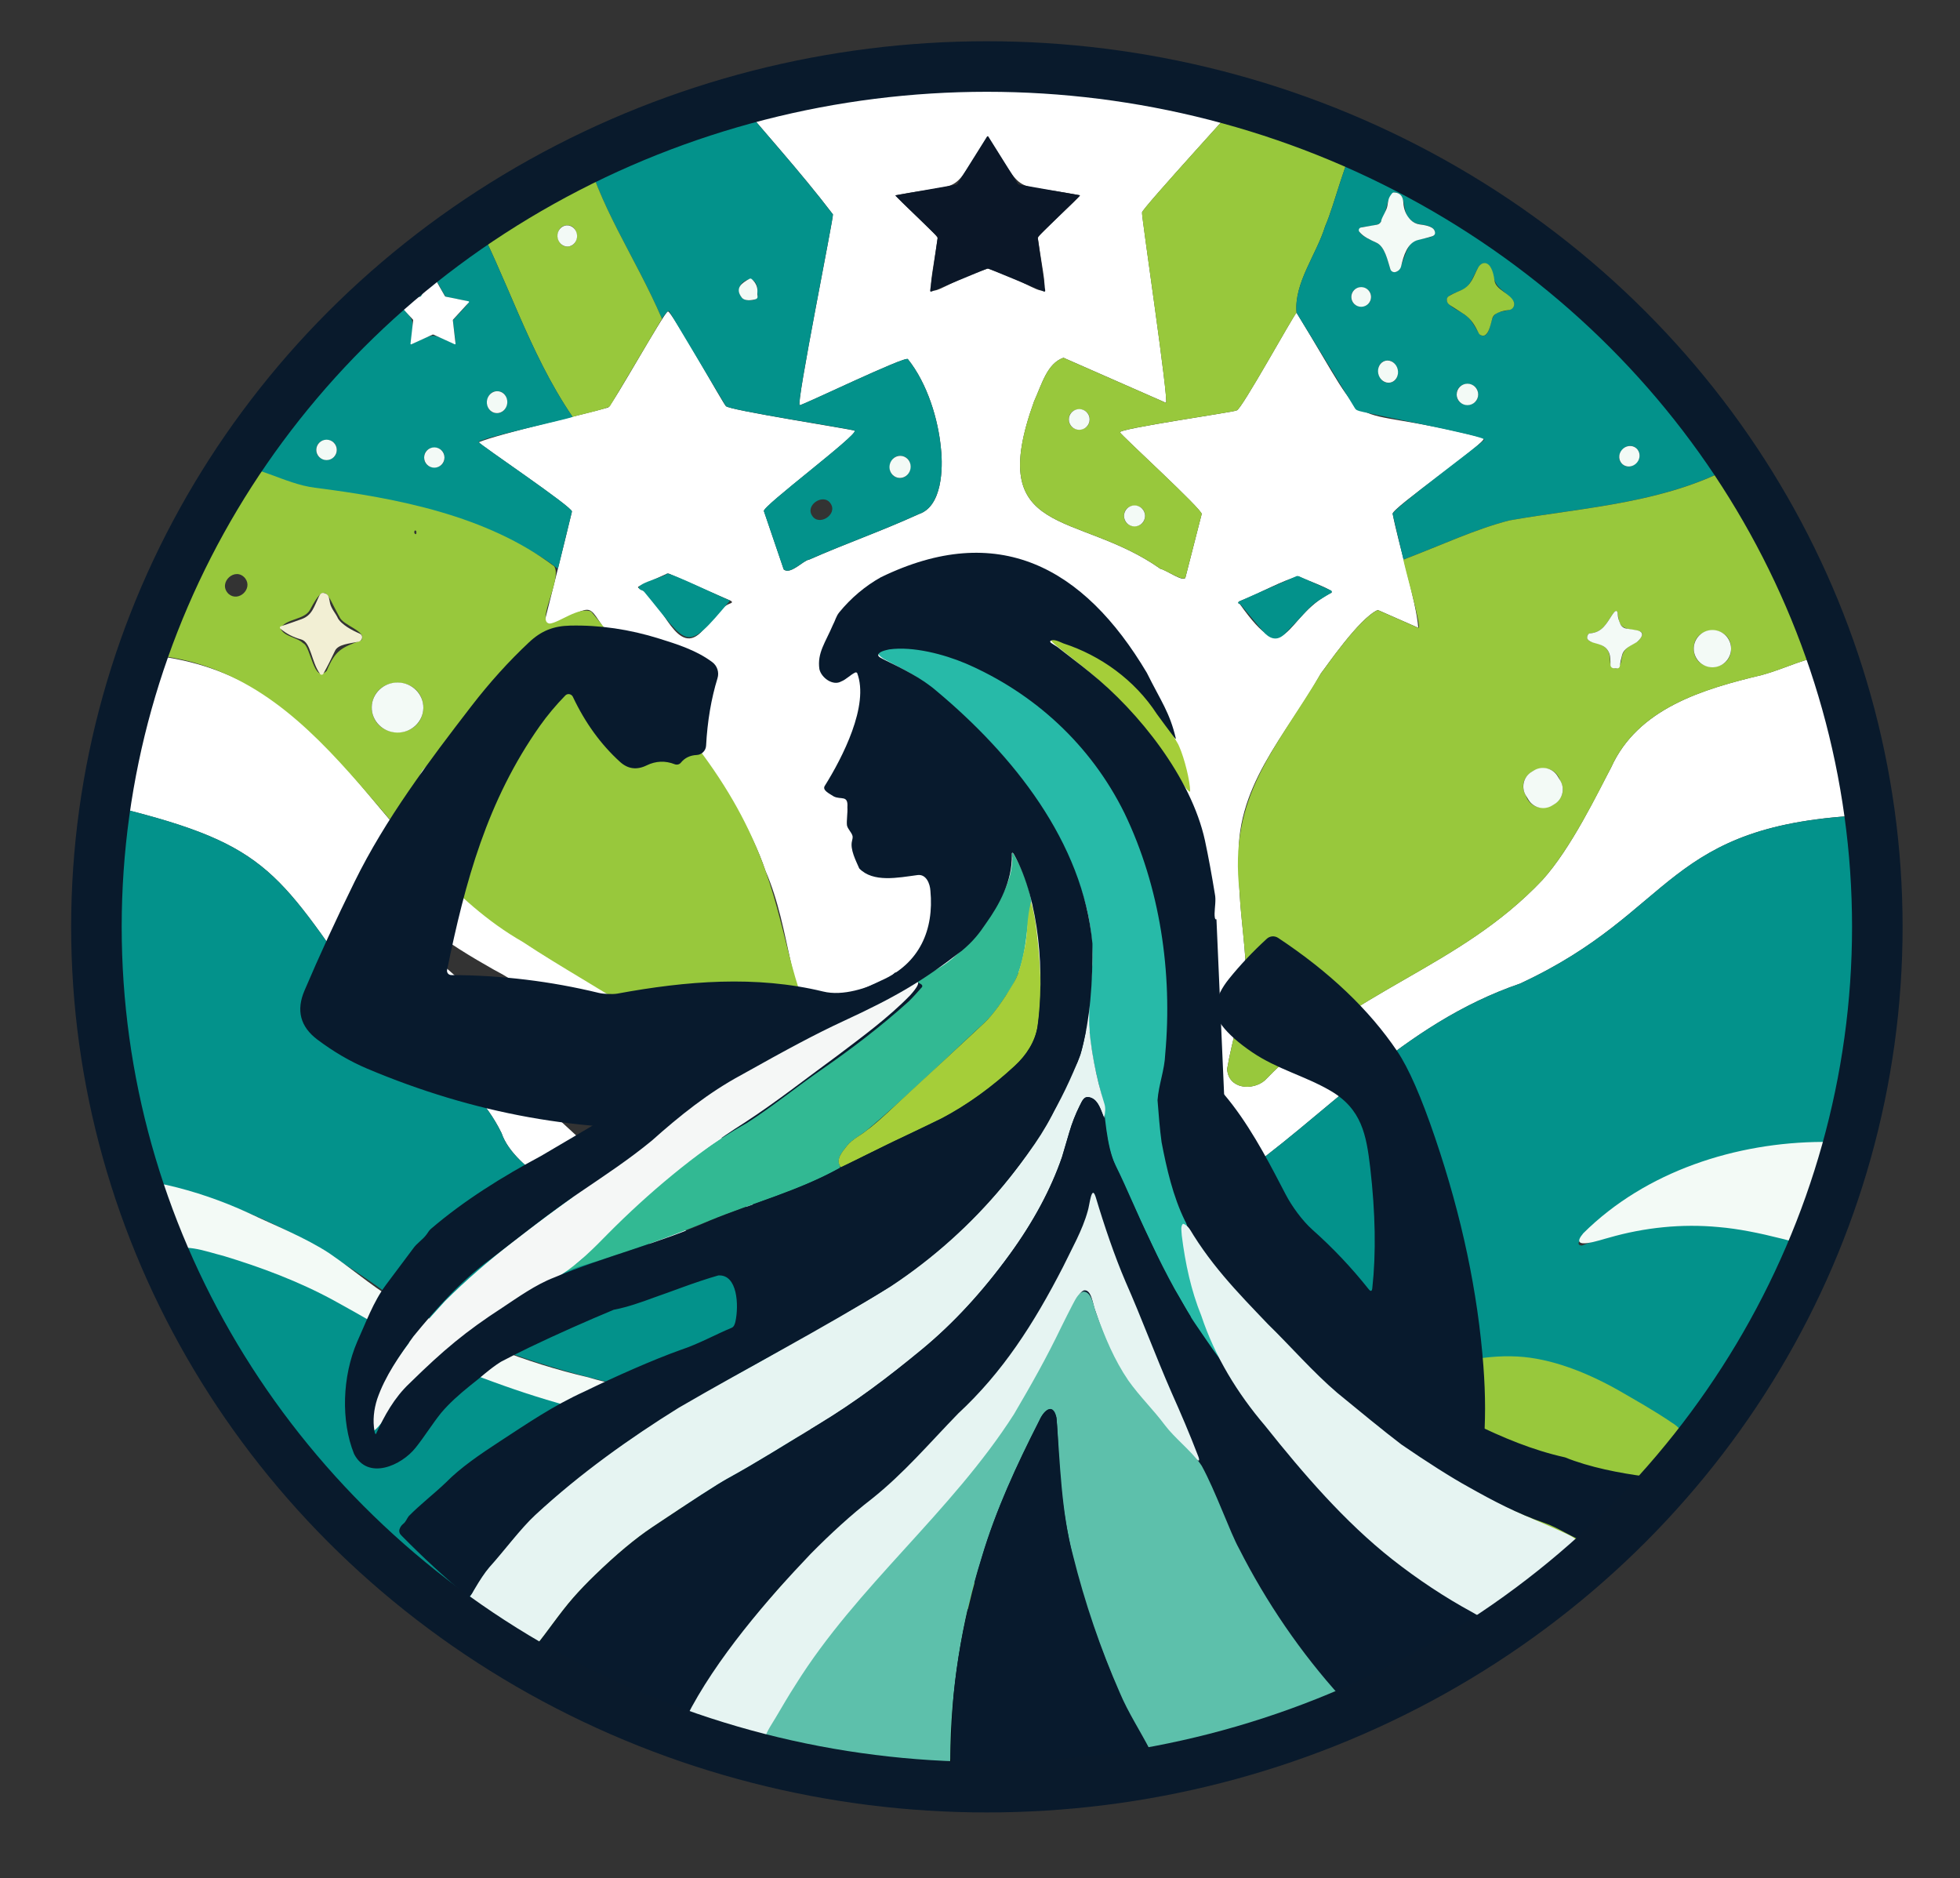
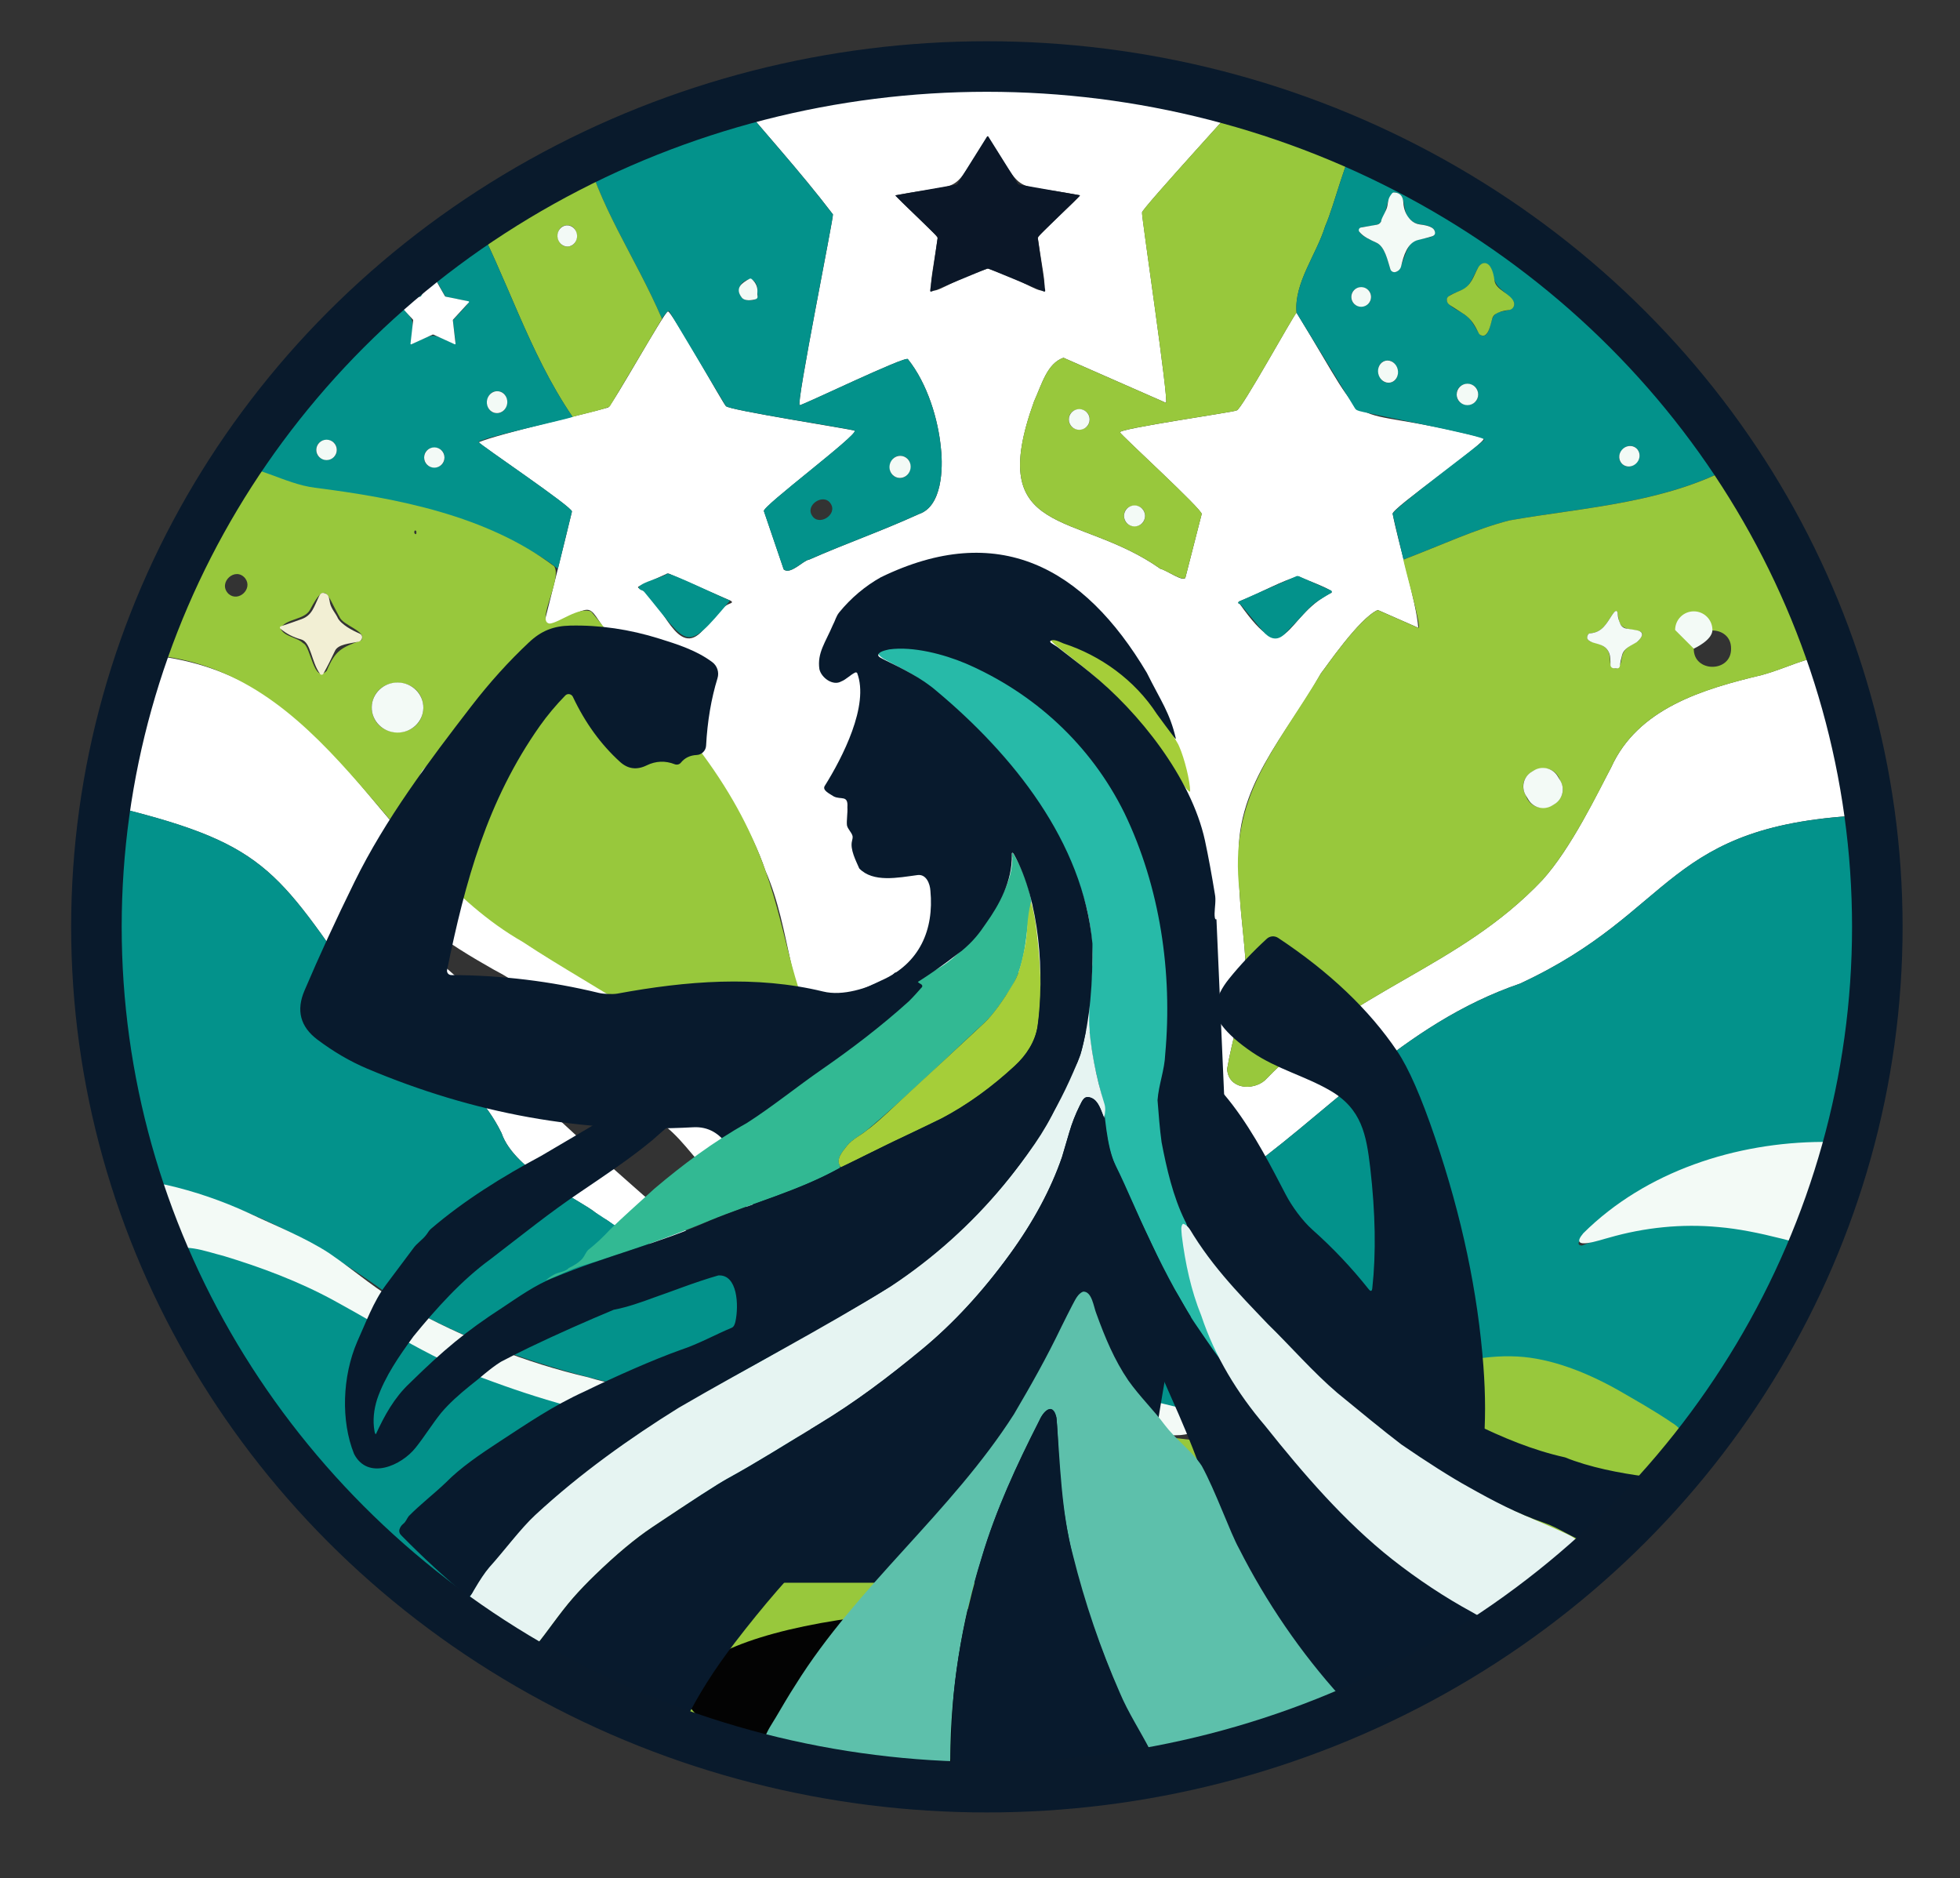
<svg xmlns="http://www.w3.org/2000/svg" id="Layer_1" data-name="Layer 1" viewBox="0 0 387.84 371.62">
  <rect x="0" y="0" width="387.84" height="371.62" fill="#333333" stroke="none" />
  <defs>
    <style>
      .cls-1 {
        fill: #5dc0ab;
      }

      .cls-2 {
        fill: #030303;
      }

      .cls-3 {
        fill: none;
        stroke: #091a2c;
        stroke-miterlimit: 10;
        stroke-width: 10px;
      }

      .cls-4 {
        fill: #a5ce39;
      }

      .cls-5 {
        fill: #98c83c;
      }

      .cls-6 {
        fill: #f2efd4;
      }

      .cls-7 {
        fill: #03928b;
      }

      .cls-8 {
        fill: #fff;
      }

      .cls-9 {
        fill: #27baa8;
      }

      .cls-10 {
        fill: #081a2d;
      }

      .cls-11 {
        fill: #0b1728;
      }

      .cls-12 {
        fill: #f3faf6;
      }

      .cls-13 {
        fill: #e6f4f2;
      }

      .cls-14 {
        fill: #32b993;
      }

      .cls-15 {
        fill: #f5f7f6;
      }
    </style>
  </defs>
  <path class="cls-8" d="M144.04,17.48c33.54-9.85,70.22-9.51,103.1.51-.13.41-21.37,23.51-21.15,24.04-.21.17,5.41,37.81,4.72,37.66,0,0-20.27-8.91-20.27-8.91-3.23,1.11-4.27,5.21-5.83,8.66-9.85,27.28,8.57,21.47,25.01,33.1,1.1.19,4.64,2.76,4.95,1.72,0,0,3.21-12.55,3.21-12.55.35-.71-16-15.65-16.16-16.16-.51-.73,23-4.07,23.1-4.36.89-.03,11.26-18.9,11.83-19.32,16.31,26.6,6.83,17,37.08,24.8.69.85-18.43,13.99-18.05,14.99.96,5.23,4.73,17.61,5.06,22.54,0,0-8.01-3.52-8.01-3.52-3.72,1.65-10.38,11.48-11.25,12.54-6.8,12.24-17.46,22.65-16.17,38.03-.3,6.92,1.24,14.67,1.37,21.92-.62,5.89-2.75,12.35-3.76,18.32.24,4.02,5.05,4.34,7.46,2.26,17.37-18.09,38.32-22.1,54.92-39.64,5.76-6.34,10.99-17.39,13.6-22.26,5.29-11.71,18.16-15.52,29.82-18.3,5.15-1.41,8.48-3.52,14.13-4.04,3.26,10.41,5.84,20.89,6.99,31.74-40.67,1.64-37.81,18.91-68.96,33.35-23.43,8.04-37.87,25.93-57.79,39.61-14.27,14.86-26.04,25.46-48.15,21.38-10.98-1.47-22.62,1.24-33.13,2.4-5.39.1-10.81-2.84-15.84-4.96-10.22-2.95-13.64-4.74-23.3-10.07-1.31-.37-2.79-2.31-3.82-1.97-.4-.09-.42-.91-.76-.96-2.99-2.51-16.19-8.33-18.74-15.85-6.1-12.48-18.42-16.59-27.2-27.27-17.73-25.38-19.3-30.18-52.04-37.92,1.89-12.49,3.02-17.83,6.82-29.59,36.01,2.04,43.81,31.93,68.06,50.61,18.58,15.09,45.93,23.73,56.82,45.05,4.23,4.34,7.06,9.13,13.61,9.94,7.54,2.22,13.76-5.46,10.37-12.32-3.77-4.93-8.56-9.27-12.44-14.17-7.38-11.34-6.59-24.32-11.78-36.22-5.55-16.42-19.72-30.69-29.28-44.22-7.3-9.48-2.81-8.82-14.36-3.91-.16.07-.34-.07-.3-.25,1.44-5.64,4.29-17.01,5.64-22.68.31-.79-18.21-13.22-18.44-13.74,4.28-1.75,20.99-5.51,25.61-6.87,1.02-.76,10.94-18.59,11.79-18.99.48-.68,11.21,18.72,11.51,18.71.28.77,24.93,4.58,25.49,4.88.76.76-18.4,15.04-17.97,15.91,0,0,3.92,11.53,3.92,11.53,1.31,1.14,3.99-1.86,4.98-1.91,7.56-3.33,13.69-5.38,21.8-9.05,4.6-1.56,4.74-9.08,4.34-12.9-.52-5.77-2.68-12.92-6.55-17.75-.4-.73-20.94,9.21-21.4,9.11-.82.18,6.8-37.56,6.57-37.75-6.71-8.8-13.79-16.44-20.78-24.93M195.45,53.13c13.07,4.28,12.13,9.27,9.92-6-.06-.72,8.28-7.95,8.29-8.5-14.01-2.68-10.44.56-18.21-11.67-7.77,12.19-4.11,8.99-18.2,11.67,0,.56,8.31,7.76,8.29,8.51-2.23,15.31-3.11,10.25,9.92,6M127.33,116.92c3.83,2.22,6.7,13.58,11.79,7.73,1.98-2.32,3.57-4.6,5.32-5.23.52-.18.54-.39.02-.62l-12.02-5.28c-.17-.08-.34-.08-.51,0,0,0-5.49,2.48-5.49,2.48-.7.34.68.49.88.92M245.33,119.5c9.64,13.6,8.42,2.6,18.1-2.22,1.02-.51-6.45-3.05-6.43-3.27-3.39.86-6.95,3.02-11.78,4.97-.33.21-.22.44.11.51M131.72,222.86c-5.15-5.38-7.99-6.74-13.69-12.51-6.54-7.15-11.18-13.84-20.27-18.48-9.22-5.21-18.04-10.93-23.72-19.85-.46-.72-.98-.72-1.58.01,1.05,8.97,12.18,15.78,18.64,22,6.53,7.31,8.9,18.84,17.11,25.26,4.1,3.78,6.71,6.19,7.87,7.26,7.01,6.09,14.93,13.51,22.35,19.03,10.03,3.92,18.35,8.25,28.86,4.89-3.62-2.73-8.29-3.12-12.03-5.84-3.3-3.04-8.24-5.97-11.89-9.3-5.3-5.01-7.82-9.41-11.65-12.46h0Z" />
  <path class="cls-7" d="M115.34,28c9.51-3.18,18.83-8.2,28.7-10.52,6.98,8.49,14.06,16.14,20.77,24.93.23.19-7.39,37.93-6.57,37.75.46.1,21-9.84,21.4-9.11,3.87,4.82,6.03,11.97,6.55,17.74.43,3.81.23,11.36-4.34,12.9-8.13,3.68-14.24,5.71-21.8,9.05-1.02.05-3.65,3.05-4.98,1.9,0,0-3.92-11.53-3.92-11.53-.43-.87,18.73-15.15,17.97-15.91-.52-.35-25.25-4.08-25.5-4.89,0,0-11.18-18.69-11.18-18.69-.19-.51-1.36,1.28-1.46,1.43-5.43-12.6-12.59-22.25-15.65-35.07M149.86,57.95c.42-4.78-5.28-2.15-3.1.9.8.91,3.7.86,3.1-.9M177.68,94.52c2.65.57,3.53-3.8.86-4.3-2.65-.57-3.53,3.8-.86,4.3M160.69,102.01c1.34,2.19,5.1-.21,3.69-2.35-1.34-2.19-5.1.21-3.69,2.35h0Z" />
  <path class="cls-5" d="M247.14,17.99c7.77,2.11,15.13,4.79,22.1,8.05-3.18,5.59-5.13,14.43-7.01,18.69-1.73,5.65-6.21,11.27-5.67,17.14-.54.39-10.96,19.31-11.83,19.32-.09.29-23.61,3.62-23.1,4.35.15.51,16.52,15.45,16.16,16.16,0,0-3.21,12.55-3.22,12.55-.34.92-3.79-1.43-4.95-1.72-16.43-11.62-34.87-5.82-25.02-33.1,1.57-3.45,2.6-7.54,5.83-8.65,0,0,20.27,8.91,20.27,8.91.69.17-4.93-37.5-4.73-37.66-.22-.53,21.03-23.64,21.15-24.04M211.5,82.98c-.04,2.67,4.15,2.67,4.11,0,.04-2.67-4.15-2.67-4.11,0M222.42,102.07c-.04,2.7,4.2,2.7,4.16,0,.04-2.7-4.2-2.7-4.16,0h0Z" />
  <path class="cls-7" d="M269.23,26.04c29.53,13.59,57.83,36.65,75.51,65.14-14.01,8.41-31.48,9.16-46.11,11.79-6.79,1.75-13.3,4.84-20.92,7.73,0,0-2.15-9.03-2.14-9.03-.32-.69,17.96-14.21,18.13-14.67.57-.72-24.88-5.47-24.96-5.77-.26-.06-.49-.22-.63-.46l-11.55-18.89c-.55-5.87,3.94-11.49,5.67-17.14,1.88-4.25,3.84-13.12,7.01-18.69M273.34,43.67c-.19,1.16-3.23,1.05-4.02,1.34-1.48,1.2,2.03,2.44,3.05,3,1.67.76,2.2,3.48,2.76,5.24,2.67,2.78,2.34-5.87,5.5-5.79,1.51-.61,3.71-.19,3.24-1.88-.93-1.54-3.6-.69-4.73-2.1-1.95-1.23-.48-5.28-3.25-5.42-1.65.97-1.34,3.94-2.55,5.59M295.89,62.17c.76-.94,4.18-.27,3.69-2.35-2.3-3.15-3.65-2.08-4.54-6.81-2.89-3.45-3.05,3.85-5.9,4.4-1.46.81-2.58.72-2.86,1.92.06,1.37,3.59,2.68,3.4,2.85,1.76,1.01,2.05,2.73,3.35,4.17,2,.72,1.62-3.27,2.86-4.17M267.4,58.75c-.04,2.53,3.93,2.53,3.9,0,.04-2.53-3.93-2.53-3.9,0M275.15,75.68c2.49-.52,1.5-4.92-.98-4.31-2.5.52-1.5,4.92.98,4.31M288.24,78.03c-.04,2.76,4.29,2.76,4.25,0,.04-2.76-4.29-2.76-4.25,0M321.09,91.87c1.93,1.65,4.64-1.62,2.66-3.21-1.93-1.65-4.64,1.62-2.66,3.21h0Z" />
  <path class="cls-11" d="M195.45,26.96c-.07,0-.12.02-.15.08-2.04,3.26-3.98,6.35-5.82,9.29-.06.11-.17.18-.3.2l-11.94,2.1c-.05.01-.07.07-.04.11l8.19,8c.11.11.16.24.13.4l-1.46,10.28c-.03.26.07.35.32.24,3.35-1.4,6.99-2.9,10.93-4.52.01,0,.05,0,.13,0s.12,0,.13,0c3.94,1.61,7.58,3.11,10.93,4.52.25.1.35.02.32-.24l-1.46-10.28c-.02-.15.02-.29.13-.4l8.19-8s.01-.1-.04-.11l-11.94-2.1c-.12-.02-.23-.1-.3-.2-1.84-2.93-3.77-6.03-5.82-9.29-.03-.06-.08-.08-.15-.08h0Z" />
  <path class="cls-5" d="M115.34,28c3.07,12.83,10.21,22.46,15.65,35.07,0,0-10.28,17.26-10.28,17.27.12.38-7.22,2-7.4,2.15-8.83-12.92-12.99-27.74-20.28-41.13,4.49-3.94,6.73-4.63,12.79-7.97-.04-.63,4.74-2.39,5.19-2.67.39-.14.58-.64.54-1.01.97-.65,2.77-.32,3.79-1.7M112.13,44.58c-2.52.1-2.27,4.37.24,4.18,2.52-.1,2.27-4.37-.24-4.18Z" />
  <path class="cls-12" d="M273.34,43.67c-.11.41-.46.71-.88.79l-3.15.55c-.4.07-.57.54-.32.85.77.98,2.13,1.58,3.37,2.15,1.67.76,2.2,3.48,2.76,5.24.14.46.65.71,1.11.54.56-.21.9-.6,1.03-1.15.47-2.01,1.22-4.65,3.35-5.16,1.21-.29,2.12-.53,2.71-.71.62-.19.79-.58.53-1.17-.4-.89-2.1-1.08-2.99-1.21-.66-.1-1.25-.4-1.74-.9-.87-.88-1.35-2.02-1.43-3.42-.06-1.21-.62-1.95-1.83-1.99-.17,0-.32.06-.43.2-.74.93-.7,1.3-.89,2.4-.16,1.01-.95,2.01-1.24,2.99h0Z" />
  <path class="cls-7" d="M93.02,41.34c7.29,13.39,11.45,28.22,20.28,41.13-.06.27-19.1,4.37-18.57,5,.19.48,18.78,12.98,18.44,13.74l-2.77,11.35c-8.7-7.2-28.33-12.91-37.2-14.26-9.95-.6-19.1-3.76-28.71-6.88,14.14-21.57,27.12-34.72,48.54-50.09M88.15,58.67c-3.05-5.02-1.81-5.22-4.86-.02-1.06.39-2.71.5-4.71,1.04,3.55,4.12,3.34,2.88,2.71,8.43,5.17-2.33,3.74-2.14,8.85-.03-.1-2.07-.51-3.67-.47-4.79,4.04-4.53,4.14-3.26-1.53-4.62M98.17,81.73c2.61.27,3-4.15.38-4.33-2.61-.28-3,4.15-.38,4.33M62.59,89.01c-.04,2.63,4.09,2.63,4.05,0,.04-2.63-4.09-2.63-4.05,0M83.93,90.52c-.04,2.61,4.06,2.61,4.02,0,.04-2.61-4.06-2.61-4.02,0h0Z" />
  <path class="cls-12" d="M112.37,48.77c1.07-.06,1.89-1.05,1.82-2.2-.07-1.15-.99-2.04-2.06-1.98-1.07.06-1.89,1.05-1.82,2.2.07,1.15.99,2.04,2.06,1.98h0Z" />
  <path class="cls-5" d="M295.89,62.17c.64-.44,1.54-.72,2.7-.84.74-.07,1.21-.81.99-1.51-.57-1.76-3.61-2.38-3.86-4.36-.12-1-.35-1.82-.68-2.45-.66-1.27-1.87-1.29-2.56-.04-.87,1.55-1.29,3.56-3.33,4.43-1.18.51-2,.9-2.47,1.2-.24.15-.39.43-.39.71,0,.45.23.82.67,1.09,1.64,1.04,2.55,1.63,2.73,1.75,1.5,1.03,2.08,2.12,2.92,3.77.1.18.24.32.43.4,1.43.66,1.9-2.1,2.25-3.32.1-.35.31-.65.61-.85h0Z" />
  <path class="cls-8" d="M85.7,54.53s-.02,0-.04,0c-.03,0-.05.02-.07.05-.99,1.78-1.75,3.12-2.28,4.02,0,0-.01.02-.03.03,0,.01-.02.02-.03.02-.01.01-.02.02-.03.02-.02.01-.03.02-.04.02-1.02.21-2.54.52-4.53.92-.04.01-.06.03-.07.05,0,0-.02.02-.02.04,0,.01,0,.02,0,.04,0,.03,0,.05.03.08,1.38,1.49,2.42,2.63,3.12,3.41,0,0,.01.02.02.04,0,.01,0,.03.01.04,0,.02.01.03.01.04,0,.02,0,.04,0,.05-.11,1.04-.29,2.57-.52,4.59,0,.04,0,.07.02.09,0,.01.02.02.03.02,0,.01.02.01.03.02.03.02.05.01.08,0,1.85-.85,3.25-1.49,4.21-1.92,0,0,.02,0,.04,0,.02,0,.02,0,.04,0s.03,0,.04,0c.02,0,.04,0,.05,0,.96.42,2.36,1.07,4.2,1.91.04.02.06.02.08,0,.02,0,.02,0,.04-.02,0,0,.02-.01.03-.03.02-.02.03-.04.02-.08-.24-2.02-.42-3.55-.53-4.59,0-.01,0-.03.01-.05,0-.01,0-.02,0-.04,0-.01.01-.02.02-.04,0-.02,0-.03.02-.04.7-.77,1.74-1.91,3.12-3.4.03-.03.04-.05.03-.08,0-.01,0-.03,0-.04,0-.01,0-.03-.02-.04-.01-.02-.04-.04-.07-.05-1.99-.39-3.5-.7-4.53-.92,0,0-.02-.01-.04-.02-.01,0-.02-.01-.04-.02-.01,0-.02-.01-.03-.02-.02-.01-.02-.02-.03-.03-.53-.9-1.28-2.24-2.28-4.02-.01-.03-.04-.05-.07-.05-.01,0-.03,0-.04,0h0Z" />
  <path class="cls-12" d="M149.86,57.95c.12-1.08-.25-1.99-1.12-2.74-.13-.11-.29-.13-.45-.04-1.52.82-2.93,1.82-1.53,3.68.57.76,2.01.59,2.81.33.15-.06.28-.18.32-.33.06-.24-.06-.63-.03-.9h0Z" />
  <path class="cls-12" d="M267.4,58.75c0,1.08.87,1.95,1.95,1.95s1.95-.87,1.95-1.95-.87-1.95-1.95-1.95-1.95.87-1.95,1.95h0Z" />
  <path class="cls-12" d="M275.15,75.68c1.06-.24,1.7-1.4,1.43-2.59-.27-1.19-1.35-1.96-2.41-1.72-1.06.24-1.7,1.4-1.43,2.59.27,1.19,1.35,1.96,2.41,1.72h0Z" />
  <path class="cls-12" d="M288.24,78.03c0,1.17.95,2.13,2.13,2.13s2.13-.95,2.13-2.12-.95-2.13-2.12-2.13-2.13.95-2.13,2.12h0Z" />
  <path class="cls-12" d="M98.17,81.73c1.11.1,2.1-.79,2.21-1.99.1-1.2-.71-2.25-1.83-2.34-1.11-.1-2.1.79-2.21,1.99-.1,1.2.71,2.25,1.83,2.34h0Z" />
  <path class="cls-12" d="M211.5,82.98c0,1.14.92,2.06,2.06,2.06s2.05-.92,2.05-2.06-.92-2.05-2.05-2.05-2.06.92-2.06,2.05h0Z" />
  <path class="cls-12" d="M62.59,89.01c0,1.12.91,2.02,2.03,2.02s2.02-.9,2.02-2.02-.9-2.02-2.02-2.02-2.03.9-2.03,2.02h0Z" />
  <path class="cls-12" d="M321.09,91.87c.83.69,2.1.53,2.84-.36.74-.88.66-2.16-.17-2.85-.83-.69-2.1-.53-2.84.36-.74.88-.66,2.16.17,2.85h0Z" />
  <path class="cls-12" d="M83.93,90.52c0,1.11.9,2.01,2.01,2.01s2.01-.9,2.01-2.01-.9-2.01-2.01-2.01-2.01.9-2.01,2.01h0Z" />
  <path class="cls-12" d="M177.68,94.52c1.13.23,2.24-.55,2.48-1.74.24-1.19-.49-2.33-1.63-2.56-1.13-.23-2.24.55-2.48,1.74-.24,1.19.49,2.33,1.63,2.56h0Z" />
  <path class="cls-5" d="M344.75,91.18c7.65,12.16,14.23,24.73,17.99,38.33-5.67.53-8.97,2.64-14.12,4.05-11.65,2.77-24.54,6.58-29.82,18.29-2.55,4.87-7.88,15.94-13.6,22.27-16.59,17.54-37.56,21.56-54.92,39.64-2.4,2.08-7.22,1.76-7.46-2.26,1-5.95,3.14-12.44,3.76-18.32-.03-5.07-1.14-12.04-1.29-16.7-2.3-18.95,7.33-28.51,16.09-43.25.87-1.05,7.53-10.91,11.26-12.53,0,0,8.01,3.52,8.01,3.52.86.16-3.14-13.3-2.92-13.51,7.6-2.89,14.13-5.99,20.91-7.74,14.64-2.62,32.1-3.37,46.12-11.78M320.63,123.45c-.68-.95-.19-3.88-1.57-1.87-1.15,1.74-2,3.54-4.41,3.72-.84.22-.77,1.34.12,1.65,6.26,1.14,2.1,5.23,5.14,5.3,1.9-1.35-.46-3.31,4.14-5.33,3.01-3.17-2.31-1.44-3.43-3.47M335.16,128.33c-.07,4.79,7.45,4.79,7.38,0,.07-4.79-7.45-4.79-7.38,0M301.92,157.38c1.72,4.89,9.36,1.52,6.8-2.96-1.72-4.89-9.36-1.52-6.8,2.96h0Z" />
  <path class="cls-5" d="M44.58,91.86c5.97-.11,11.68,3.86,17.71,4.63,16.3,2.07,34.08,5.5,47.37,15.55,1.64,2.46-3.7,11.14-.86,11.33,1.92-.21,5.73-3.38,8.18-2.38,4.96,5.9,8.76,11.58,13.53,17.87,34.72,38.36,15.91,55.32,43.81,82.07,10.05,16.58-14.93,22.53-25.84-1.4-11.45-14.69-29.9-23.15-45.04-33.18-27.78-15.87-38.69-54.08-74.16-56.85-7.9,1.47,11.98-36.67,15.17-37.59M82.34,105.05c-.31-.39-.52.38-.23.56.3.29.35-.35.23-.56M45.28,117.54c1.95,1.63,4.8-1.07,3.24-3.12-1.93-2.39-5.46.82-3.36,3.01M67.05,121.83c-2.44-4.31-2.59-7.05-5.69-1.21-1.08,2.05-4.77,1.74-5.86,3.68.66,1.68,3.28,1.74,4.49,2.96,1.52.55,2.08,8.2,4.67,5.43,1.75-4.16,2.96-4.54,6.83-6.02,1.26-1.81-3.75-2.9-4.33-4.68M73.55,139.98c.19,6.57,10.17,6.55,10.22-.1-.26-6.33-9.8-6.45-10.21-.09M89.89,152.46c-3.15-4.31-9.45.61-6.19,4.75,3.13,3.52,8.79-.8,6.19-4.75Z" />
  <path class="cls-12" d="M222.42,102.07c0,1.15.93,2.08,2.08,2.08s2.08-.93,2.08-2.08-.93-2.08-2.08-2.08-2.08.93-2.08,2.08h0Z" />
  <path class="cls-7" d="M127.33,116.92c9.08,10.92,8.09,12.67,17.14,1.87-.53-.02-11.98-5.67-12.53-5.28-.35.73-8.18,2.33-4.61,3.4h0Z" />
  <path class="cls-7" d="M245.55,119.67c2.82,3.44,4.43,5.34,4.82,5.71,1.36,1.28,2.68,1.26,3.96-.06.91-.93,2.41-2.53,4.5-4.78,1.42-1.52,2.87-2.18,4.59-3.26.18-.11.16-.37-.03-.46l-6.39-2.81c-.17-.07-.34-.07-.51,0-2.99,1.3-6.74,2.96-11.27,4.97-.22.1-.27.41-.06.44.01,0,.07.03.16.07.08.04.17.1.23.17h0Z" />
  <path class="cls-6" d="M66.8,122.16c-.35-.72-1.24-1.75-1.48-2.76-.19-.84-.16-1.59-.8-1.92-.69-.37-1.07-.18-1.4.51-1.02,2.11-1.35,3.72-3.42,4.49-1.17.43-2.56.91-4.14,1.43-.2.07-.25.32-.09.46,1.18,1,2.56,1.71,4.13,2.14,1.96.54,1.98,4.45,3.74,6.83.16.23.5.21.64-.04.76-1.35,1.52-2.85,2.3-4.52.61-1.31,2.77-1.44,4.64-1.82.33-.07.61-.32.7-.64.08-.24.05-.47-.09-.68-.09-.14-.27-.26-.52-.36-1.12-.47-3.54-1.7-4.23-3.11h0Z" />
  <path class="cls-12" d="M320.63,123.45c-.31-.69-.48-1.29-.5-1.78-.06-1.04-.41-1.07-1.07-.09-1.15,1.74-2,3.54-4.41,3.72-.19.01-.33.11-.43.27-.34.58-.15,1.04.55,1.38,1.12.54,3.13.42,3.74,2.54.11.4.17,1.08.16,2.05,0,.35.26.64.61.66l.62.04c.38.02.6-.16.64-.54.07-.61.22-1.31.44-2.11.38-1.37,1.74-1.83,2.86-2.52.07-.04.14-.1.21-.16,1.15-1.1,1.18-1.82.08-2.16-.21-.06-.98-.19-2.33-.4-.52-.08-.97-.43-1.18-.91h0Z" />
-   <path class="cls-12" d="M335.16,128.33c0,2.04,1.65,3.69,3.69,3.69s3.69-1.65,3.69-3.69-1.65-3.69-3.69-3.69-3.69,1.65-3.69,3.69h0Z" />
+   <path class="cls-12" d="M335.16,128.33s3.69-1.65,3.69-3.69-1.65-3.69-3.69-3.69-3.69,1.65-3.69,3.69h0Z" />
  <path class="cls-12" d="M73.56,139.89c-.05,2.74,2.19,5,5.01,5.05,2.82.06,5.15-2.12,5.2-4.86.05-2.74-2.19-5-5.01-5.05-2.82-.06-5.15,2.12-5.2,4.86h0Z" />
  <path class="cls-12" d="M83.82,157.32c1.43,1.54,3.87,1.59,5.45.12,1.58-1.47,1.69-3.91.26-5.44-1.43-1.54-3.87-1.59-5.45-.12-1.57,1.47-1.69,3.91-.26,5.44h0Z" />
  <path class="cls-12" d="M302.46,158.25c.98,1.6,3.07,2.1,4.67,1.13l.48-.29c1.6-.98,2.11-3.07,1.13-4.67l-.53-.87c-.98-1.6-3.07-2.1-4.67-1.13l-.48.29c-1.6.98-2.11,3.07-1.13,4.67l.53.87h0Z" />
  <path class="cls-7" d="M27.62,234.27c-8.83-23.65-10.49-50.26-7.62-75.29,32.63,7.69,34.34,12.53,52.04,37.92,8.78,10.69,21.1,14.78,27.2,27.27,2.54,7.54,15.79,13.3,18.73,15.85.33.06,4.19,2.85,4.59,2.94,1.1.25-1.35-.34,0,0,9.67,5.32,13.08,7.11,23.3,10.07,5.03,2.12,10.44,5.06,15.84,4.96,10.5-1.15,22.15-3.87,33.12-2.4,22.14,4.09,33.85-6.51,48.15-21.37,19.92-13.68,34.36-31.57,57.79-39.61,31.25-14.51,28.25-31.69,68.96-33.35.63.35-.41,2.78.73,3.19.33-.02.2.83.11,1.11,0,0-.03,3.91-.03,3.92.19.57,1.22.63.82,1.46-.06.24-.29.39-.51.46-.48.43.34,2.3.16,2.1.36,12.64-.86,16.08-1.01,27.09.56,1.96-.17,2.44-.67,3.87-.09,2.28-1.66,5.54-.76,7.92-.15.42-.34,1.01-.85,1.09-.2.09-.2.17,0,.25,1.28.38-.08,1.96-.51,2.32-1.02,3.61-2.07,7.27-3.06,10.75-17.75-1.59-34.51,3.8-48.03,15.34-.64.76-5.51,4.2-3.07,4.29,14.33-5.57,30.01-5.23,44.35-.2-5.69,13.78-14.68,27.1-24.2,38.86-3.85-5.75-12.14-8.11-17.8-12.15-12.47-7.06-28.71-4.54-41.61.84-15.9,7.76-27.79,7.64-44.59,4.02-2.78-1.27-14.25-1.93-17.53-6.53-7.13-.55-15.29,1.01-22.74,1.57-22.09-2.33-43.82,5.85-66.01,1.21-15.06-3.41-29.86-8.35-43.71-16.26-15.79-11.68-31.76-21.04-51.59-23.5" />
  <path class="cls-12" d="M357.81,245.4c1.62-.97,2.38-3.07,3.04-4.8,1.19-3.11,1.96-5.63,2.95-8.65,1.15-3.14.91-5.84-3.12-6.03-17.14.07-35.02,5.79-47.38,18.07-3.11,3.66,3.6,1.23,5.07.88,7.05-2.03,14.44-2.79,21.71-2.1,3.86.32,8.11,1.19,12.3,2.25,1.69.36,3.49,1.19,5.16.52l.26-.13Z" />
  <path class="cls-12" d="M27.6,234.57c-1.21,2.04.92,6.38,2.77,9.25,1.72,2.51,4.61,3.44,7.45,4.12,8.15,2.17,15.92,4.67,23.76,7.93,7.6,3.11,13.76,8.72,21.19,12.31,11.09,5.96,23.32,9.84,35.41,12.59,7.02,1.73,13.96,2.69,21.17,2.79,5.22.14,11.23-.59,16.37,0,4.02.41,6.68,4.14,10.64,4.73,3.77.47,7.47-1.31,11.13-2.02,11.73-2.32,24.82-3.46,36.82-3.02,6.16.19,13.04.97,19.3.67,4.79-.45,5.86-3.37.96-5.08-5.3-1.5-10.27-2.2-15.66-4.36-2.29-.89-4.59-1.88-6.96-2.46-4.78-1.19-9.83-.18-14.7.15-7.63,1-15.08.32-22.78.57-5.72.35-10.59.51-15.99,1.17-4.63.64-9.55,1.59-14.33,1.68-9.51.24-18.68-.39-27.8-3.11-12.44-2.9-24.55-7.75-35.99-14.02-5.47-2.87-10.16-7.08-15.2-10.51-4.71-3.09-10.67-5.46-15.97-7.97-5.2-2.4-10.65-4.28-16.19-5.54-1.75-.29-3.84-1.1-5.28-.04l-.13.14Z" />
  <path class="cls-7" d="M32.87,248.22c-.77,1.09-.7,2.9.05,5.17,1.29,3.75,3.54,7.44,5.58,10.92,7.21,12.03,16.53,23.93,26.21,33.8,4.62,4.77,9.35,9.03,14.88,13.43,5.7,4.55,12.39,9.67,20.03,8.79,4.64-.6,8.66-3.28,12.7-5.71,3.79-2.35,7.49-4.84,11.29-7.16,7.48-4.64,15.38-8.22,23.97-11.54,3.51-1.36,7.66-2.74,10.76-4.55,9.87-5.8-1.39-8.15-7.42-8.27-6.34-.22-13.04-.07-19.17-.95-11.47-1.55-23.07-4.69-34.08-8.73-11.21-3.92-21.16-10.43-31.55-16.1-6.96-3.8-14.49-6.61-21.93-8.86-3.44-.83-8.45-2.93-11.2-.37l-.11.14Z" />
  <path class="cls-5" d="M260.51,279.47c-5.81,2.97-12.05,6.64-18.82,6.14-10.96-1.36-22.02-2.75-33.13-3-13.98.21-28.26,1.34-41.7,5.55-8.57.9-16.62,3.87-24.6,6.93-8.39,3.4-14.71,5.87-21.59,10.07-7.68,5-14.93,11.06-23.5,14.14-1.74.7-3.87,1.43-.47,3.43,3.15,1.86,5.94,3.44,8.82,4.94,10.33,5.55,20.79,10.28,31.89,14,8.61,3.26,17.89,5.5,27.09,6.72,12.8,2.29,25.95,2.73,38.87,2.82,27.27-1.48,54.25-9.5,78.23-22.39,7.6-4.09,14.65-9.02,21.68-14.28,10.58-7.56,20.78-16.52,29.03-26.74,2.03-2.53.85-4.96-1.54-6.37-3.44-2.35-7.19-4.45-10.76-6.51-5.94-3.32-12.98-6.18-19.7-6.54-7.35-.41-14.75,1.68-21.69,3.98-5.99,1.88-12.3,4.25-17.77,6.96l-.34.17Z" />
  <ellipse class="cls-2" cx="196.03" cy="334.77" rx="60.48" ry="16.43" />
  <path class="cls-10" d="M293.54,270.36c-1.1-14.65-4.28-29.71-9.54-45.18-2.75-8.12-5.26-13.85-7.52-17.2-5.55-8.22-13.4-15.69-23.56-22.42-.71-.47-1.64-.4-2.26.18-2.81,2.58-5.3,5.22-7.48,7.93-2.88,3.59-3.34,6.67-1.37,9.23,1.31,1.71,3.3,3.47,5.97,5.28,4.97,3.37,10.42,4.67,15.46,7.6,6.23,3.62,7.13,8.75,7.9,15.27,1.03,8.95,1.17,16.88.41,23.79-.07.66-.31.73-.73.21-3.35-4.22-7.04-8.13-11.09-11.73-2.02-1.79-4.11-4.67-5.34-7.04-5.23-9.99-13.83-27.58-26.79-28.79-4.39-.41-8.72-1.66-12.99-3.73-5.07-2.46-9.54-5.42-9.2-11.33h-28.32c-.54.58-1.17,1.06-1.92,1.4-3.65,1.65-8.33,3.31-12.31,2.33-13.21-3.21-27.08-2.1-40.7.42-.92.16-2.75.08-3.66-.14-9.55-2.32-19.29-3.5-29.21-3.53-.06,0-.11,0-.17-.02-.45-.09-.74-.54-.65-.99,3.58-17.5,7.94-33.52,18.37-48.3,1.46-2.06,3.13-4.06,5.01-5.99.08-.08.17-.15.27-.2.46-.22,1.02-.01,1.24.45,2.42,5.13,5.53,9.42,9.33,12.87,1.56,1.42,3.32,1.65,5.28.69,1.81-.88,3.66-.96,5.55-.22.44.17.93.04,1.22-.32.77-.95,1.82-1.45,3.13-1.51.99-.05,1.79-.84,1.85-1.83.26-4.85,1.01-9.3,2.26-13.36.36-1.17-.05-2.45-1.03-3.18-3.09-2.32-6.89-3.53-10.48-4.65-5.91-1.85-11.79-2.71-17.63-2.58-3.33.07-5.75,1.04-8.16,3.31-4,3.75-7.8,7.95-11.4,12.62-8.43,10.93-17.03,22.36-23.11,34.74-3.7,7.52-7.01,14.71-9.92,21.55-1.67,3.91-.82,7.14,2.55,9.68,3.18,2.39,6.45,4.31,9.83,5.74,21.18,8.95,42.69,12.83,64.53,11.61,6.19-.34,8.36,5.9,10.15,10.73,2.49,6.69,4.95,13.4,7.39,20.14,1.57,4.33,2.6,8.7,3.73,13.09,2.43,9.47,2.14,19.64,1.84,29.86-.16,5.77-4.74,7.5-7.86,11.58-1.16,1.52-2.32,3.1-3.49,4.71h78.07c-.19-5.39-.59-10.79,0-16.04.81-7.36,2.04-15.75,3.71-25.17.41-2.31,1.18-4.39,2.33-6.23,1.76-2.84,3.05-5.95,3.86-9.34.15-.63.44-.7.88-.23,7.78,8.28,18.21,16.24,26.77,25.59,5.74,6.28,13.64,12.18,22.59,11.43,3.89-.33,6.03-2.61,6.41-6.85.43-4.9.43-10.21,0-15.93Z" />
  <g>
    <path class="cls-4" d="M233.33,147.66c1.07,2.41,2.18,6.97,2.17,8.84-.02.08-.05.13-.1.14-.98-.64-1.86-2.61-2.64-3.69-3.77-6.18-9.06-12.54-14.24-17.39-2.93-2.76-6.42-5.33-9.55-7.86-.49-.45-.96-.77-1.13-1.26-.13-.54,1.53-.28,4.02.72,9.37,3.64,16.6,11.62,21.3,20.13l.17.38Z" />
    <path class="cls-9" d="M234.91,242.58c1.16,4.84,1.4,10.05,2.81,14.73.89,2.8,2.12,5.9,3.45,8.84.23.55.44,1.09.57,1.53.17.58.2.95.05,1.03-.19.11-.68-.31-1.26-1.07-8.04-10.52-13.49-23.26-19-35.26-2.39-4.36-2.67-9.53-3.24-14.29-.77-3.45-1.77-6.83-2.25-10.43-.97-5.1-.37-10.08,0-15.17.38-4.76-.13-10.03-1.45-14.37-5.11-17.76-18.34-33.26-33.05-44.04-1.96-1.36-4.49-2.49-6.71-3.74-.71-.45-1.14-.92-1.11-1.32.27-1.44,4-1.25,5.75-1.12,17.71,2.48,33.19,15.02,41.84,30.27,7.27,12.98,9.99,28.35,10.08,42.98.06,5.72-1.24,11.36-1.88,16.98.05,8.39,2.31,16.38,5.31,24.11l.1.37Z" />
    <path class="cls-14" d="M204.05,178.44c-1.22,6.16-.69,12.8-4.83,18.26-1.36,2.09-2.78,4.11-4.52,5.74-4.45,4.01-15.11,14.46-23.34,21.32-1.32.99-3.02,1.89-3.86,3.07-.98,1.23-2.1,2.58-1.23,3.93l-.06.29c-8.21,4.59-17.09,6.86-25.79,10.44-7.95,3.28-16.24,6.22-24.88,8.82-2.58.73-5.07,2.08-7.54,3.04.33-.39,1.04-.86,1.54-1.13,1.03-.62,2.21-.48,3.04-1.37.9-.4,2.03-1.1,2.71-1.9.4-.5.63-1.17,1.07-1.64,1.54-1.2,3.05-2.63,4.36-4.06,2.9-2.79,4.74-4.4,8.75-8.06,5.59-4.74,11.75-9.35,18.27-12.98,5.09-3.25,9.99-7.25,14.94-10.67,5.65-3.91,11.66-8.47,17.15-13.43.96-.95,1.69-1.78,2.59-2.8.23-.27-.07-.59-.27-.66s-.89-.55-.55-.75c1.82-1.28,3.63-1.9,5.42-3.17,1.96-1.36,3.59-3.09,5.22-4.78,1.38-1.37,2.09-2.65,3.16-4.08,2.25-3.22,4.89-7.48,4.92-12.09-.22-1.65.08-1.16.71.03,1.45,2.65,2.53,5.56,3.05,8.52" />
    <path class="cls-4" d="M204.01,178.44c.47,1.53.85,3.46,1.12,5.79.73,6.2,1.21,12.75.17,18.97-.47,2.8-1.94,5.36-4.41,7.65-3.97,3.7-8.27,6.88-12.91,9.56-1.46.84-4.62,2.38-9.49,4.63-4.08,1.87-8.03,4.02-12.11,5.9-1.14-1.47.19-2.95,1.24-4.28.48-.6,1.24-1.23,2.29-1.9,1.45-.91,3.29-2.4,5.53-4.47,8.62-7.94,15.06-13.91,19.32-17.91,1.68-1.58,3.64-4.25,5.87-8.01,1.2-2.02,1.71-4.93,2.14-6.83.23-1.01.4-2.49.52-4.43.1-1.58.33-3.13.71-4.67h0Z" />
-     <path class="cls-15" d="M181.54,194.23c.44.24-.14,1.25-1.43,2.67-4.29,4.44-9.82,8.47-14.4,11.94-6.12,4.46-12.13,9.22-18.5,13.35-9.77,6.17-18.93,13.85-26.95,21.94-2.63,2.7-5.77,5.85-9.19,8.06-5.24,3.29-11.56,7.05-16.3,10.56-6.79,4.98-12.87,10.12-18.25,17.37-1.17,1.65-3.87,5.33-3.34,1.19,1.71-9.37,8.72-17.14,14.88-23.9,8.35-8.35,17.77-15.13,27.33-22.06,9.25-5.95,17.46-14.03,26.56-20.35,8.7-5.65,18.53-10.88,27.62-15.36,3.1-1.49,6.38-3.31,9.42-4.78.97-.4,1.63-.78,2.47-.69l.09.04Z" />
    <path class="cls-13" d="M218.46,221.16c-.58-1.42-1.07-3.35-2.5-3.93-1.42-.58-1.75.44-2.37,1.67-.79,1.6-1.46,3.3-1.99,5.11-.96,3.27-1.44,4.91-1.45,4.92-2.2,6.38-5.64,12.79-10.32,19.23-5.44,7.49-11.28,13.8-17.5,18.92-6.7,5.51-13,10.28-20.41,14.77-7.04,4.26-11.93,7.39-18.06,10.76-1.82,1-6.76,4.19-14.82,9.58-3.36,2.25-7.14,5.41-11.33,9.47-1.57,1.52-2.97,2.99-4.23,4.41-2.84,3.24-5.19,6.85-7.42,9.52-4.61-2.86-9-6.06-13.15-9.59,1.59-2.88,2.92-4.93,3.98-6.14,1.75-2.01,3.29-3.81,4.6-5.42,1.85-2.26,3.45-3.99,4.8-5.19,5.07-4.5,8.66-7.53,10.78-9.08,5.65-4.17,10.9-7.78,15.74-10.84,6.07-3.84,13.76-7.69,19.77-11.18,2.61-1.52,7.27-4.17,13.99-7.96,4.41-2.5,7.53-4.35,9.37-5.55,11.34-7.48,20.95-16.94,28.84-28.37,1.69-2.45,3.11-4.93,4.27-7.44,1.57-3.4,2.81-6,3.74-7.78.64-1.23,1.16-2.76,1.56-4.58.34-1.56.69-3.19,1.03-4.87.42,5.87,1.47,11.46,3.16,16.8.23.72.21,1.65-.08,2.79h0Z" />
    <path class="cls-10" d="M218.46,221.16c.22,1.63.49,3.29.82,4.99.31,1.59.79,3.05,1.45,4.37,2.3,4.63,4.42,9.93,6.84,14.93,1.73,3.57,2.96,6.88,5.02,9.96,1.23,1.85,2.28,4.13,3.78,6.3,1.29,1.88,2.5,3.64,3.63,5.29.55.79,1.12,1.56,1.74,2.33,2.03,3.36,4.29,6.59,6.77,9.7,3.3,4.13,6.78,8.34,10.45,12.65,2.33,2.74,4.98,5.31,7.48,7.83,2.23,2.25,4.22,4.1,5.97,5.55,7.64,6.3,15.72,11.39,24.25,15.25-9.25,6.7-19.48,12.52-30.71,17.46-.96-1.23-1.88-2.55-2.89-3.61-2.68-2.82-5.14-5.82-7.39-9.01-3.84-5.42-7.31-11.06-10.43-16.94-1.65-3.09-4.32-9.29-8.04-18.59-1.51-4.06-3.34-8.47-5.47-13.22-3.15-7.01-5.41-13.44-8.75-21.04-2.28-5.2-4.34-10.92-6.18-17.16-.22-.75-.7-1.35-.55-2.38,0-.03-.01-.05-.04-.05h-.17c-.06,0-.1.03-.12.09-.56,1.9-.68,3.99-1.36,5.78-.67,1.77-1.99,4.59-3.95,8.49-4,7.97-8.36,15.02-13.07,21.16-2.56,3.34-6.83,7.23-9,9.53-6.78,7.18-10.71,11.68-17.03,16.55-2.74,2.12-5.97,5.02-9.7,8.71-5.24,5.19-10.72,11.51-16.43,18.95-4.01,5.22-7.28,10.38-9.8,15.49-10.04-3.79-19.88-8.78-29.52-14.96,2.23-2.67,4.58-6.28,7.42-9.52,1.25-1.42,2.66-2.89,4.23-4.41,4.19-4.06,7.97-7.22,11.33-9.47,8.06-5.39,13-8.58,14.82-9.58,6.13-3.37,11.02-6.5,18.06-10.76,7.42-4.48,13.71-9.25,20.41-14.77,6.23-5.12,12.06-11.43,17.5-18.92,4.68-6.44,8.12-12.85,10.32-19.23,0-.02.49-1.65,1.45-4.92.53-1.81,1.2-3.51,1.99-5.11.62-1.22.95-2.24,2.37-1.67,1.43.58,1.92,2.51,2.5,3.93h0Z" />
-     <path class="cls-13" d="M237.12,288.97c-4.7-3.41-7.24-7.85-10.81-11.7-4.64-4.96-7.48-11.57-9.56-17.92-.49-1.08-.72-4.4-2.31-4.04-.73.34-1.16,1.3-1.53,2.01-1.74,3.35-3.59,7.39-5.4,10.91-2.61,4.59-4.88,9.29-7.75,13.68-4.12,6.3-9.47,12.37-14.27,18.28-12.85,14.02-22.11,23.82-30.83,39.29-.9,1.52-1.7,2.92-2.68,4.5-.77,1.16-1.56,1.91-2.83,1.76-4.06-.94-8.06-2.35-12.13-3.89-.87-.33-1.67-1-1.27-1.98,5.8-11.6,16.35-23.74,24.65-32.43,3.94-4,8.12-7.83,12.06-10.86,6.41-5.1,11.32-10.93,17.14-16.92,8.78-8.14,14.94-17.7,20.75-29.01,1.73-3.59,3.85-7.26,4.89-11.06.37-1.09.74-5.37,1.57-2.78,1.72,5.74,3.74,11.7,5.91,16.76,3.22,7.29,5.91,14.63,9.11,21.95,1.79,4,3.62,8.28,5.17,12.33.17.42.35.85.24,1.1l-.1.02Z" />
    <path class="cls-13" d="M234.15,242.13c1.13.31,2.32,2.55,3.21,3.64,2.31,3.27,4.73,6.21,7.3,8.99,9.12,9.82,18.35,19.63,29,27.79,7.14,5.75,15.01,10.61,23.13,14.89,4.39,2.33,9.02,4.04,13.49,6.17,1.47.68,3.19,2.02,3.18,3.42.08,1.69-1.21,3.12-2.37,4.3-2.39,2.3-4.55,4.17-7.36,6.43-3.56,3.19-8.19,3.87-12.35,1.24-5.47-2.96-10.85-6.54-15.88-10.49-9.44-7.45-17.61-16.95-25.15-26.41-5.51-6.46-9.95-13.72-12.64-21.8-2.03-5-3.18-10.38-3.86-15.85-.04-.97-.28-1.75.21-2.31l.09-.03Z" />
    <path class="cls-1" d="M237.76,289.94c2.74,4.96,5.67,13.3,7.4,16.4,5.39,10.64,12.26,20.69,20.23,29.48,1.54,1.91,0,3.15-1.81,3.74-10.17,4-20.63,6.93-31.36,8.74-2.75.6-4.15-.49-5.2-2.94-2.1-3.79-4.25-7.26-5.86-11.17-5.81-13.83-10.53-28.13-11.48-43.42-.32-3.36-.31-6.75-.61-9.99-.55-3.18-2.36-2.08-3.37.21-4.46,8.79-8.67,17.78-11.47,27.24-3.96,12.57-6.13,26.38-6.18,39.51.05,3.05-2.13,3.67-4.75,3.41-2.07-.08-4.18-.31-6.26-.48-7.8-.61-15.35-1.8-23.45-3.75-4.53-.84-1.47-4.78-.12-7.07,1.37-2.31,2.51-4.3,3.96-6.54,12.13-19.47,30.83-34.14,43.21-53.52,3.5-5.96,6.36-11,9.46-17.44.68-1.39,1.38-2.75,2.08-4.12.58-1.05,1.09-2.3,2.15-2.69,1.77-.08,2.08,3.09,2.63,4.39,1.66,4.58,3.52,9.11,6.33,13.22,2.31,3.24,4.94,5.75,7.21,8.8,1.91,2.54,5.17,5.06,6.99,7.61l.26.39Z" />
    <path class="cls-10" d="M227.72,348.43c-.5.52-1.74.69-2.6.78-4.71.45-9.4.96-14.12,1.34-6.55.47-12.99.66-19.31.6-1.14-.02-2.47-.28-3.05-1.23-.81-1.32-.45-3.49-.45-5.08.09-2.74.22-5.86.44-8.68.81-9.33,2.93-19.15,5.66-28.07,2.79-9.36,6.82-18.13,11.28-26.88.79-1.85,2.74-4.06,3.49-.75.69,8.87.95,18.77,3.25,27.23,2.33,9.32,5.46,18.54,9.25,27.15,1.66,3.97,4.05,7.58,6.04,11.45.33.73.59,1.39.25,1.98l-.13.16Z" />
    <path class="cls-10" d="M146.68,206.82,155.8,201.58,131.87,214.28c-1.91.88-3.81,2.03-5.67,3.02-6.35,3.92-15,8.96-19.11,11.38-7.65,4.11-15.23,8.79-21.85,14.47-.33.31-.51.61-.76.98-.85,1.21-1.96,1.75-2.8,2.98-1.41,1.93-3.72,4.93-5.3,7.08-2.53,3.38-3.97,7.48-5.7,11.27-2.95,6.85-3.25,15.66-.62,22.19,2.75,5.31,9.4,2.28,12.17-1.22,1.65-2.03,3.31-4.73,5.07-6.91,1.61-1.9,3.51-3.59,5.68-5.35,1.87-1.41,3.94-3.39,6.14-4.75,1.87-.99,3.72-1.91,5.63-2.84,5.29-2.55,11.69-5.37,16.69-7.45,2.68-.51,5.37-1.45,8.11-2.47,3.2-1.08,7.86-2.97,12.58-4.32,3.84-.26,4.08,5.97,3.4,9.11-.11.46-.27,1.04-.74,1.24-3.29,1.37-6.47,3.17-10.1,4.38-5.55,1.98-13.02,5.31-18.95,8.19-6.35,2.89-11.29,6.3-16.97,10-3.78,2.47-7.68,5.13-10.49,8-2.22,2.14-5.13,4.39-7.4,6.7-.41.53-.56,1.13-1.11,1.54-.31.26-.58.61-.71,1.04-.16.48.04.96.42,1.3,4.14,4.2,8.47,8.22,12.95,11.92.15.1.3.13.44.08.42-.16.78-1.09,1.14-1.62.83-1.42,1.88-3.05,2.81-4.13,2.88-3.18,6.19-7.67,9.11-10.37,8.9-8.24,18.84-15.28,28.37-21.2,13.88-8.08,28.35-15.57,42-24.04,16.54-10.91,30.35-27.09,37.51-45.88,1.99-7.02,2.42-14.49,2.36-21.91-1.86-20.16-15.81-37.4-30.8-49.94-3.04-2.64-6.75-4.44-10.6-6.33-.38-.21-.87-.41-.98-.72-.11-.77,1.54-1.07,2.17-1.22,4.76-.65,10.83.98,15.05,2.75,13.64,5.87,24.83,16.14,31.48,29.61,7.08,14.67,9.55,31.64,8.08,47.73-.12,3.13-1.29,6-1.52,9.09.22,2.76.42,5.55.8,8.31.97,5.1,2.27,10.77,4.6,15.5,4.57,8.29,10.5,14.28,16.48,20.54,4.26,4.14,8.92,9.5,13.69,13.56,3.75,3.08,9.32,7.67,12.72,10.24,4.8,3.3,9.94,6.58,13.28,8.4,4.77,2.7,9.79,5.32,14.93,7.07,2.84.95,5.67,3.02,8.55,3.98.22,0,.43-.1.63-.27,3.96-4.02,7.6-8.12,10.91-12.2.28-.35.33-.63-.23-.7-4.81-.63-10.87-1.78-15.73-3.76-6.39-1.41-12.34-3.92-18.21-6.78-12.22-5.58-22.08-13.18-32.93-22.12-5.14-4.49-10.35-9.6-14.01-15.12-1.2-2.54-4.78-5.84-4.53-9.28.15-3.26.97-7.22,2.58-10.42l-1.87-42.73c-.35.16-.38-.65-.37-1.18.02-1.2.32-2.64.05-3.86-.61-3.73-1.24-7.2-1.96-10.57-2.72-12.4-13.05-25.42-22.74-33.22-1.78-1.47-4.82-3.75-6.43-5.03-.21-.17-.93-.56-1.33-.87-.11-.1-.15-.21-.11-.3.58-.57,1.89.16,2.59.44,7.39,2.4,14.14,7.26,18.51,13.98,1.12,1.54,2.2,2.99,3.38,4.55.21.27.36.42.38.31-1.21-5.2-2.96-7.4-5.74-13.01-12.5-21.03-29.52-30.14-52.64-18.91-3.09,1.73-5.91,4.1-8.23,6.94-.65.81-.77,1.59-1.27,2.52-1.46,3.44-3.12,5.5-2.66,8.71.37,1.71,2.68,3.39,4.32,2.44.98-.38,1.81-1.31,2.78-1.77.14-.04.26-.01.36.07,2.48,6.42-2.98,16.89-6.35,22.29-.71.96,1.06,1.68,1.71,2.15,1.43.74,2.91-.34,2.72,2.14.08,1.12-.2,2.68-.08,3.61.16.73.9,1.35,1.1,2.08.07.34-.04.69-.11,1.02-.4,1.65.77,3.86,1.44,5.41,2.74,2.84,7.64,1.83,11.53,1.31,1.71-.23,2.47,1.69,2.55,3.11.73,7.69-2.11,14.38-9.69,17.73M190.23,188.19l.11-.1c2.14-1.78,3.43-3.4,4.75-5.38,2.62-3.67,5.24-8.4,5.13-13.54-.07-.65.21-.55.43-.12,5.1,9.23,6.04,23.72,4.66,34.01-.49,3.06-2.28,5.75-4.55,7.83-4.43,4.09-9.19,7.61-14.46,10.38-6.47,3.14-13.21,6.34-19.72,9.59-8.39,4.71-17.35,7.04-26.12,10.65-9.71,4.38-20.72,7.01-30.82,11.24-3.66,1.41-7.15,3.92-10.25,5.97-7.24,4.7-11.62,8.36-18.35,14.96-3.05,2.87-4.97,6.4-6.65,10.04-.12.05-.22-.2-.28-.55-.39-2.13-.13-4.31.52-6.36,1.57-4.57,4.41-8.6,7.2-12.44,4.43-5.41,9.44-11.05,15.28-15.29,6.35-4.87,11.74-9.24,17.74-13.26,4.78-3.25,9.63-6.44,14.14-10.16,5.54-4.95,11.25-9.51,17.67-12.97,9.32-5.22,14.79-8.15,20.21-10.66,10.22-4.72,15.61-7.86,23.36-13.86Z" />
  </g>
  <ellipse class="cls-3" cx="195.28" cy="183.37" rx="176.2" ry="170.21" />
</svg>